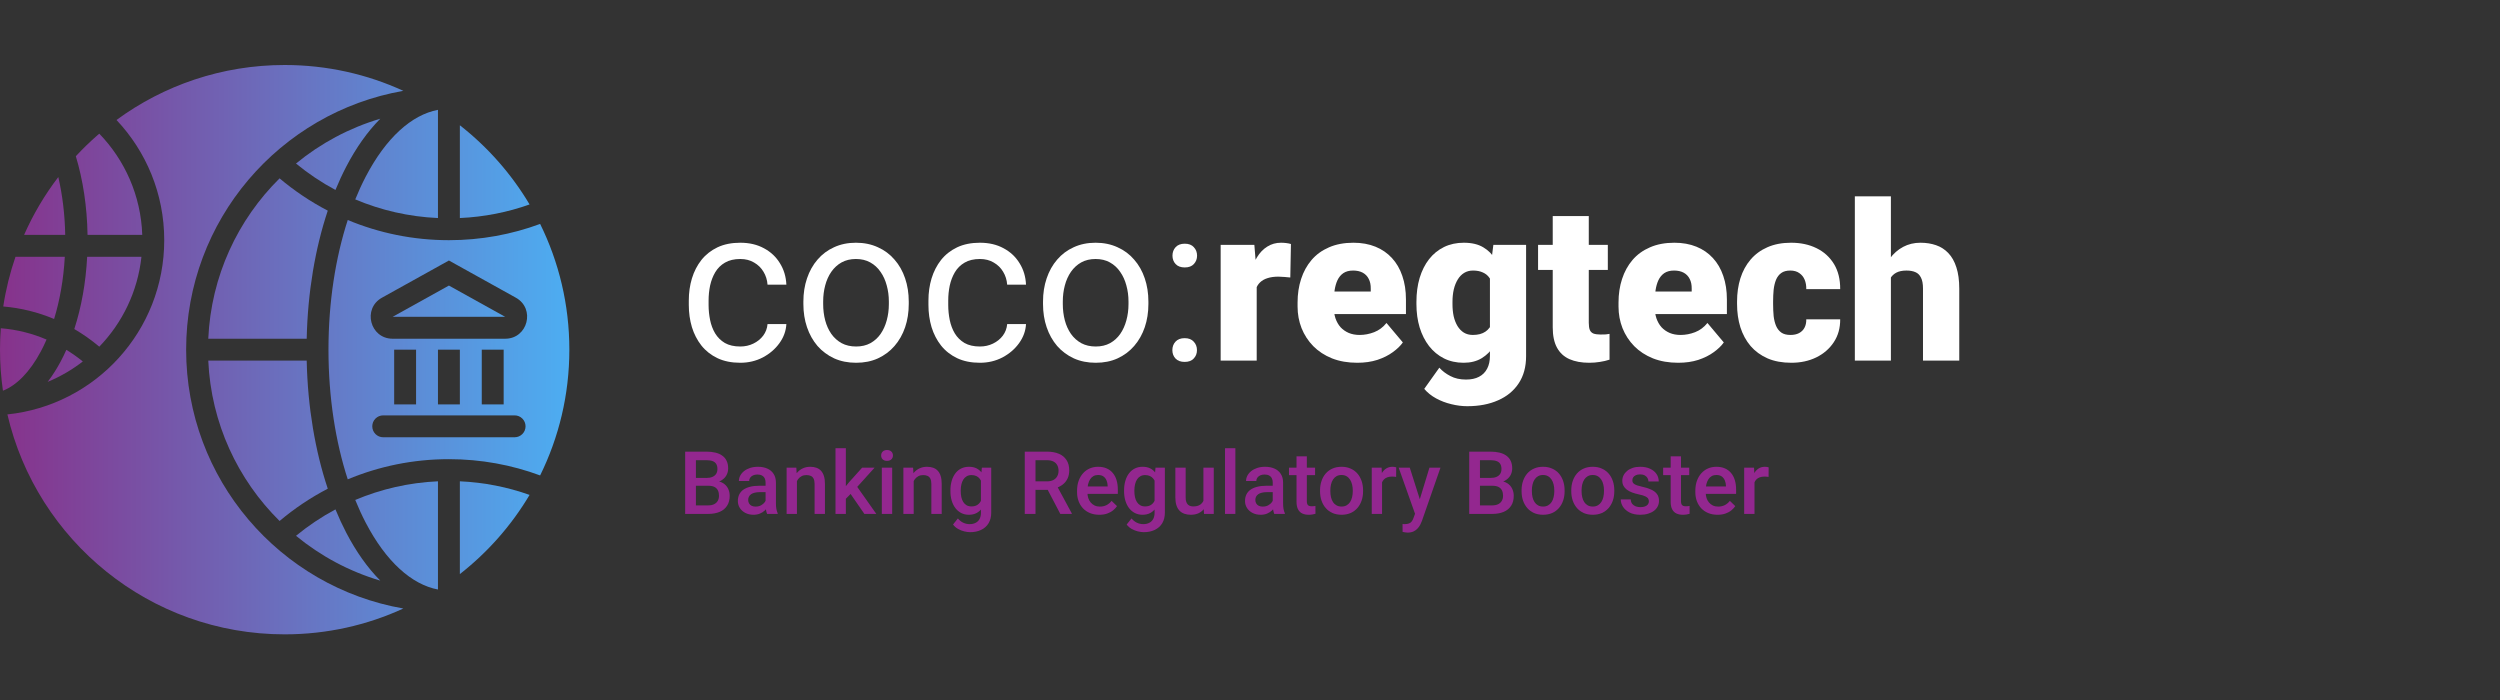
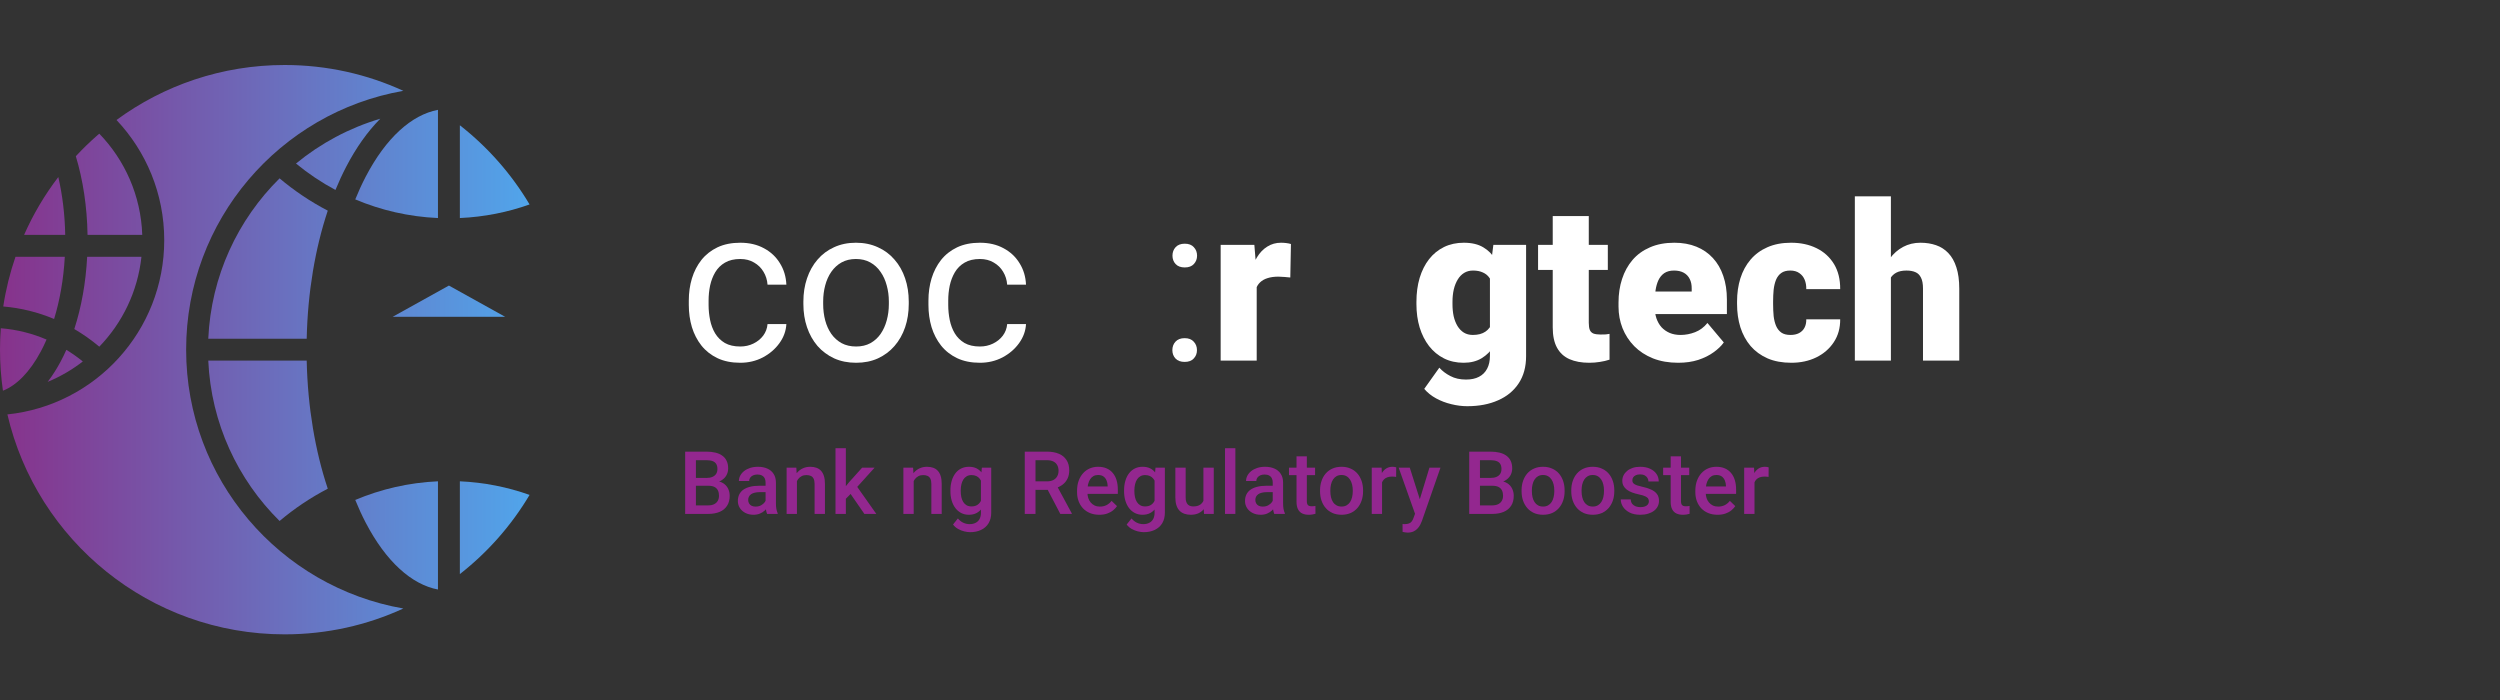
<svg xmlns="http://www.w3.org/2000/svg" width="500" height="140" viewBox="0 0 500 140" fill="none">
  <rect x="0" y="0" width="500" height="140" fill="#333333" stroke="none" />
  <path d="M141.705 97.153H138.531L138.514 95.588H141.285C141.753 95.588 142.149 95.52 142.474 95.383C142.805 95.24 143.056 95.038 143.227 94.775C143.398 94.507 143.484 94.185 143.484 93.809C143.484 93.392 143.404 93.053 143.244 92.791C143.085 92.529 142.839 92.338 142.509 92.218C142.184 92.098 141.767 92.038 141.26 92.038H139.181V102.782H137.034V90.327H141.26C141.944 90.327 142.554 90.393 143.09 90.524C143.632 90.655 144.091 90.861 144.467 91.14C144.85 91.414 145.137 91.762 145.331 92.184C145.531 92.606 145.631 93.107 145.631 93.689C145.631 94.202 145.508 94.673 145.263 95.1C145.018 95.522 144.656 95.868 144.177 96.135C143.698 96.403 143.102 96.563 142.389 96.615L141.705 97.153ZM141.61 102.782H137.855L138.822 101.08H141.61C142.095 101.08 142.5 101 142.825 100.84C143.15 100.675 143.392 100.45 143.552 100.164C143.718 99.874 143.8 99.534 143.8 99.147C143.8 98.742 143.729 98.391 143.586 98.094C143.444 97.792 143.219 97.561 142.911 97.401C142.603 97.236 142.201 97.153 141.705 97.153H139.292L139.309 95.588H142.449L142.936 96.178C143.621 96.201 144.182 96.352 144.621 96.632C145.066 96.911 145.397 97.273 145.614 97.718C145.83 98.163 145.939 98.642 145.939 99.155C145.939 99.948 145.765 100.612 145.417 101.148C145.075 101.684 144.581 102.092 143.937 102.371C143.293 102.645 142.517 102.782 141.61 102.782Z" fill="#93278F" />
  <path d="M153.115 100.926V96.512C153.115 96.181 153.056 95.896 152.936 95.656C152.816 95.417 152.634 95.232 152.388 95.1C152.149 94.969 151.847 94.904 151.482 94.904C151.145 94.904 150.854 94.961 150.609 95.075C150.364 95.189 150.173 95.343 150.036 95.537C149.899 95.731 149.831 95.95 149.831 96.195H147.778C147.778 95.83 147.866 95.477 148.043 95.135C148.22 94.793 148.476 94.487 148.813 94.219C149.149 93.951 149.551 93.74 150.019 93.586C150.487 93.433 151.011 93.356 151.593 93.356C152.289 93.356 152.904 93.472 153.441 93.706C153.982 93.94 154.407 94.294 154.715 94.767C155.029 95.234 155.186 95.822 155.186 96.529V100.643C155.186 101.065 155.214 101.445 155.271 101.781C155.334 102.112 155.422 102.4 155.536 102.645V102.782H153.423C153.326 102.56 153.249 102.277 153.192 101.935C153.141 101.587 153.115 101.251 153.115 100.926ZM153.415 97.153L153.432 98.428H151.952C151.57 98.428 151.234 98.465 150.943 98.539C150.652 98.608 150.41 98.71 150.216 98.847C150.022 98.984 149.876 99.149 149.779 99.343C149.682 99.537 149.634 99.757 149.634 100.002C149.634 100.247 149.691 100.472 149.805 100.678C149.919 100.877 150.085 101.034 150.301 101.148C150.524 101.262 150.792 101.319 151.105 101.319C151.527 101.319 151.895 101.234 152.209 101.063C152.528 100.886 152.779 100.672 152.961 100.421C153.144 100.164 153.241 99.922 153.252 99.694L153.92 100.609C153.851 100.843 153.734 101.094 153.569 101.362C153.403 101.63 153.187 101.887 152.919 102.132C152.656 102.371 152.34 102.568 151.969 102.722C151.604 102.876 151.182 102.953 150.703 102.953C150.099 102.953 149.56 102.833 149.087 102.594C148.613 102.349 148.243 102.021 147.975 101.61C147.707 101.194 147.573 100.723 147.573 100.199C147.573 99.708 147.664 99.275 147.846 98.898C148.034 98.516 148.308 98.197 148.667 97.94C149.032 97.684 149.477 97.49 150.002 97.359C150.526 97.222 151.125 97.153 151.798 97.153H153.415Z" fill="#93278F" />
  <path d="M159.385 95.502V102.782H157.324V93.527H159.266L159.385 95.502ZM159.018 97.812L158.35 97.803C158.356 97.148 158.447 96.546 158.624 95.999C158.807 95.451 159.058 94.981 159.377 94.587C159.702 94.194 160.09 93.891 160.54 93.68C160.991 93.464 161.493 93.356 162.046 93.356C162.491 93.356 162.893 93.418 163.252 93.544C163.617 93.663 163.928 93.86 164.184 94.134C164.447 94.408 164.646 94.764 164.783 95.203C164.92 95.636 164.988 96.17 164.988 96.803V102.782H162.918V96.794C162.918 96.349 162.853 95.999 162.722 95.742C162.596 95.48 162.411 95.294 162.166 95.186C161.926 95.072 161.627 95.015 161.267 95.015C160.914 95.015 160.597 95.089 160.318 95.237C160.038 95.386 159.802 95.588 159.608 95.845C159.42 96.101 159.274 96.398 159.172 96.734C159.069 97.071 159.018 97.43 159.018 97.812Z" fill="#93278F" />
  <path d="M169.171 89.643V102.782H167.101V89.643H169.171ZM174.919 93.527L170.891 97.992L168.684 100.25L168.145 98.505L169.813 96.443L172.43 93.527H174.919ZM172.875 102.782L169.873 98.436L171.173 96.991L175.262 102.782H172.875Z" fill="#93278F" />
-   <path d="M178.435 93.527V102.782H176.365V93.527H178.435ZM176.228 91.097C176.228 90.784 176.331 90.524 176.536 90.319C176.747 90.108 177.038 90.002 177.409 90.002C177.774 90.002 178.062 90.108 178.273 90.319C178.484 90.524 178.589 90.784 178.589 91.097C178.589 91.405 178.484 91.662 178.273 91.867C178.062 92.072 177.774 92.175 177.409 92.175C177.038 92.175 176.747 92.072 176.536 91.867C176.331 91.662 176.228 91.405 176.228 91.097Z" fill="#93278F" />
  <path d="M182.738 95.502V102.782H180.676V93.527H182.618L182.738 95.502ZM182.37 97.812L181.703 97.803C181.708 97.148 181.8 96.546 181.976 95.999C182.159 95.451 182.41 94.981 182.729 94.587C183.054 94.194 183.442 93.891 183.893 93.68C184.343 93.464 184.845 93.356 185.398 93.356C185.843 93.356 186.245 93.418 186.604 93.544C186.969 93.663 187.28 93.86 187.536 94.134C187.799 94.408 187.998 94.764 188.135 95.203C188.272 95.636 188.341 96.17 188.341 96.803V102.782H186.271V96.794C186.271 96.349 186.205 95.999 186.074 95.742C185.948 95.48 185.763 95.294 185.518 95.186C185.278 95.072 184.979 95.015 184.62 95.015C184.266 95.015 183.95 95.089 183.67 95.237C183.391 95.386 183.154 95.588 182.96 95.845C182.772 96.101 182.627 96.398 182.524 96.734C182.421 97.071 182.37 97.43 182.37 97.812Z" fill="#93278F" />
  <path d="M196.373 93.527H198.246V102.525C198.246 103.358 198.069 104.065 197.716 104.647C197.362 105.228 196.869 105.67 196.236 105.973C195.603 106.28 194.87 106.434 194.037 106.434C193.684 106.434 193.29 106.383 192.857 106.28C192.429 106.178 192.013 106.012 191.608 105.784C191.209 105.562 190.875 105.268 190.607 104.903L191.574 103.689C191.905 104.082 192.27 104.37 192.669 104.553C193.068 104.735 193.487 104.826 193.926 104.826C194.4 104.826 194.802 104.738 195.132 104.561C195.469 104.39 195.728 104.136 195.911 103.8C196.093 103.463 196.185 103.053 196.185 102.568V95.622L196.373 93.527ZM190.086 98.257V98.077C190.086 97.376 190.171 96.737 190.342 96.161C190.513 95.579 190.758 95.081 191.078 94.664C191.397 94.242 191.785 93.92 192.241 93.698C192.697 93.469 193.213 93.356 193.789 93.356C194.388 93.356 194.899 93.464 195.321 93.68C195.748 93.897 196.105 94.208 196.39 94.613C196.675 95.012 196.897 95.491 197.057 96.05C197.222 96.603 197.345 97.219 197.425 97.898V98.471C197.351 99.132 197.225 99.737 197.048 100.284C196.872 100.832 196.638 101.305 196.347 101.704C196.056 102.103 195.697 102.411 195.269 102.628C194.847 102.845 194.348 102.953 193.772 102.953C193.208 102.953 192.697 102.836 192.241 102.602C191.791 102.368 191.403 102.041 191.078 101.619C190.758 101.197 190.513 100.7 190.342 100.13C190.171 99.554 190.086 98.93 190.086 98.257ZM192.147 98.077V98.257C192.147 98.679 192.187 99.072 192.267 99.437C192.352 99.802 192.481 100.124 192.652 100.404C192.829 100.678 193.051 100.894 193.319 101.054C193.593 101.208 193.915 101.285 194.286 101.285C194.77 101.285 195.167 101.182 195.475 100.977C195.788 100.772 196.028 100.495 196.193 100.147C196.364 99.794 196.484 99.4 196.552 98.967V97.419C196.518 97.082 196.447 96.769 196.338 96.478C196.236 96.187 196.096 95.933 195.919 95.716C195.743 95.494 195.52 95.323 195.252 95.203C194.984 95.078 194.668 95.015 194.303 95.015C193.932 95.015 193.61 95.095 193.336 95.254C193.062 95.414 192.837 95.634 192.66 95.913C192.489 96.192 192.361 96.518 192.275 96.888C192.19 97.259 192.147 97.655 192.147 98.077Z" fill="#93278F" />
  <path d="M204.952 90.327H209.358C210.304 90.327 211.111 90.47 211.778 90.755C212.446 91.04 212.956 91.462 213.31 92.021C213.669 92.574 213.848 93.258 213.848 94.074C213.848 94.696 213.734 95.243 213.506 95.716C213.278 96.19 212.956 96.589 212.54 96.914C212.123 97.233 211.627 97.481 211.051 97.658L210.401 97.975H206.441L206.424 96.272H209.392C209.905 96.272 210.333 96.181 210.675 95.999C211.017 95.816 211.274 95.568 211.445 95.254C211.622 94.935 211.71 94.576 211.71 94.177C211.71 93.743 211.624 93.367 211.453 93.047C211.288 92.722 211.031 92.474 210.683 92.303C210.336 92.127 209.894 92.038 209.358 92.038H207.099V102.782H204.952V90.327ZM212.061 102.782L209.135 97.188L211.385 97.179L214.353 102.671V102.782H212.061Z" fill="#93278F" />
  <path d="M219.862 102.953C219.178 102.953 218.559 102.842 218.006 102.619C217.458 102.391 216.991 102.075 216.603 101.67C216.221 101.265 215.927 100.789 215.722 100.241C215.516 99.694 215.414 99.104 215.414 98.471V98.129C215.414 97.404 215.519 96.749 215.73 96.161C215.941 95.574 216.235 95.072 216.611 94.656C216.988 94.234 217.433 93.912 217.946 93.689C218.459 93.467 219.015 93.356 219.614 93.356C220.275 93.356 220.854 93.467 221.35 93.689C221.846 93.912 222.257 94.225 222.582 94.63C222.913 95.029 223.158 95.505 223.318 96.058C223.483 96.612 223.566 97.222 223.566 97.889V98.77H216.415V97.29H221.53V97.128C221.518 96.757 221.444 96.409 221.307 96.084C221.176 95.759 220.974 95.497 220.7 95.297C220.426 95.098 220.061 94.998 219.605 94.998C219.263 94.998 218.958 95.072 218.69 95.22C218.428 95.363 218.208 95.571 218.031 95.845C217.854 96.118 217.718 96.449 217.621 96.837C217.529 97.219 217.484 97.65 217.484 98.129V98.471C217.484 98.876 217.538 99.252 217.646 99.6C217.76 99.942 217.926 100.241 218.142 100.498C218.359 100.755 218.622 100.957 218.929 101.105C219.237 101.248 219.588 101.319 219.982 101.319C220.478 101.319 220.92 101.219 221.307 101.02C221.695 100.82 222.032 100.538 222.317 100.173L223.403 101.225C223.204 101.516 222.944 101.795 222.625 102.063C222.305 102.326 221.915 102.54 221.453 102.705C220.997 102.87 220.466 102.953 219.862 102.953Z" fill="#93278F" />
  <path d="M231.102 93.527H232.975V102.525C232.975 103.358 232.798 104.065 232.445 104.647C232.091 105.228 231.598 105.67 230.965 105.973C230.332 106.28 229.599 106.434 228.766 106.434C228.413 106.434 228.019 106.383 227.586 106.28C227.158 106.178 226.742 106.012 226.337 105.784C225.938 105.562 225.604 105.268 225.336 104.903L226.303 103.689C226.634 104.082 226.999 104.37 227.398 104.553C227.797 104.735 228.216 104.826 228.655 104.826C229.129 104.826 229.531 104.738 229.861 104.561C230.198 104.39 230.457 104.136 230.64 103.8C230.822 103.463 230.914 103.053 230.914 102.568V95.622L231.102 93.527ZM224.815 98.257V98.077C224.815 97.376 224.9 96.737 225.071 96.161C225.242 95.579 225.487 95.081 225.807 94.664C226.126 94.242 226.514 93.92 226.97 93.698C227.426 93.469 227.942 93.356 228.518 93.356C229.117 93.356 229.628 93.464 230.05 93.68C230.477 93.897 230.834 94.208 231.119 94.613C231.404 95.012 231.626 95.491 231.786 96.05C231.951 96.603 232.074 97.219 232.154 97.898V98.471C232.08 99.132 231.954 99.737 231.777 100.284C231.601 100.832 231.367 101.305 231.076 101.704C230.785 102.103 230.426 102.411 229.998 102.628C229.576 102.845 229.077 102.953 228.501 102.953C227.937 102.953 227.426 102.836 226.97 102.602C226.52 102.368 226.132 102.041 225.807 101.619C225.487 101.197 225.242 100.7 225.071 100.13C224.9 99.554 224.815 98.93 224.815 98.257ZM226.876 98.077V98.257C226.876 98.679 226.916 99.072 226.996 99.437C227.081 99.802 227.21 100.124 227.381 100.404C227.558 100.678 227.78 100.894 228.048 101.054C228.322 101.208 228.644 101.285 229.015 101.285C229.499 101.285 229.896 101.182 230.204 100.977C230.517 100.772 230.757 100.495 230.922 100.147C231.093 99.794 231.213 99.4 231.281 98.967V97.419C231.247 97.082 231.176 96.769 231.067 96.478C230.965 96.187 230.825 95.933 230.648 95.716C230.472 95.494 230.249 95.323 229.981 95.203C229.713 95.078 229.397 95.015 229.032 95.015C228.661 95.015 228.339 95.095 228.065 95.254C227.791 95.414 227.566 95.634 227.389 95.913C227.218 96.192 227.09 96.518 227.004 96.888C226.919 97.259 226.876 97.655 226.876 98.077Z" fill="#93278F" />
  <path d="M240.682 100.601V93.527H242.752V102.782H240.802L240.682 100.601ZM240.973 98.676L241.666 98.659C241.666 99.281 241.597 99.854 241.461 100.378C241.324 100.897 241.113 101.351 240.828 101.738C240.542 102.12 240.177 102.42 239.733 102.636C239.288 102.847 238.755 102.953 238.133 102.953C237.683 102.953 237.269 102.887 236.893 102.756C236.516 102.625 236.191 102.423 235.918 102.149C235.65 101.875 235.441 101.519 235.293 101.08C235.145 100.641 235.071 100.116 235.071 99.506V93.527H237.132V99.523C237.132 99.859 237.172 100.142 237.252 100.37C237.332 100.592 237.44 100.772 237.577 100.909C237.714 101.045 237.874 101.142 238.056 101.199C238.239 101.256 238.432 101.285 238.638 101.285C239.225 101.285 239.687 101.171 240.023 100.943C240.366 100.709 240.608 100.395 240.751 100.002C240.899 99.608 240.973 99.166 240.973 98.676Z" fill="#93278F" />
  <path d="M247.072 89.643V102.782H245.002V89.643H247.072Z" fill="#93278F" />
  <path d="M254.548 100.926V96.512C254.548 96.181 254.488 95.896 254.368 95.656C254.249 95.417 254.066 95.232 253.821 95.1C253.581 94.969 253.279 94.904 252.914 94.904C252.578 94.904 252.287 94.961 252.042 95.075C251.797 95.189 251.605 95.343 251.469 95.537C251.332 95.731 251.263 95.95 251.263 96.195H249.21C249.21 95.83 249.299 95.477 249.476 95.135C249.652 94.793 249.909 94.487 250.245 94.219C250.582 93.951 250.984 93.74 251.452 93.586C251.919 93.433 252.444 93.356 253.025 93.356C253.721 93.356 254.337 93.472 254.873 93.706C255.415 93.94 255.84 94.294 256.148 94.767C256.461 95.234 256.618 95.822 256.618 96.529V100.643C256.618 101.065 256.647 101.445 256.704 101.781C256.766 102.112 256.855 102.4 256.969 102.645V102.782H254.856C254.759 102.56 254.682 102.277 254.625 101.935C254.574 101.587 254.548 101.251 254.548 100.926ZM254.847 97.153L254.865 98.428H253.385C253.003 98.428 252.666 98.465 252.375 98.539C252.084 98.608 251.842 98.71 251.648 98.847C251.454 98.984 251.309 99.149 251.212 99.343C251.115 99.537 251.067 99.757 251.067 100.002C251.067 100.247 251.124 100.472 251.238 100.678C251.352 100.877 251.517 101.034 251.734 101.148C251.956 101.262 252.224 101.319 252.538 101.319C252.96 101.319 253.328 101.234 253.641 101.063C253.961 100.886 254.212 100.672 254.394 100.421C254.577 100.164 254.673 99.922 254.685 99.694L255.352 100.609C255.284 100.843 255.167 101.094 255.001 101.362C254.836 101.63 254.619 101.887 254.351 102.132C254.089 102.371 253.772 102.568 253.402 102.722C253.037 102.876 252.615 102.953 252.136 102.953C251.531 102.953 250.992 102.833 250.519 102.594C250.046 102.349 249.675 102.021 249.407 101.61C249.139 101.194 249.005 100.723 249.005 100.199C249.005 99.708 249.096 99.275 249.279 98.898C249.467 98.516 249.741 98.197 250.1 97.94C250.465 97.684 250.91 97.49 251.434 97.359C251.959 97.222 252.558 97.153 253.231 97.153H254.847Z" fill="#93278F" />
  <path d="M263.016 93.527V95.032H257.799V93.527H263.016ZM259.304 91.26H261.366V100.224C261.366 100.509 261.405 100.729 261.485 100.883C261.571 101.031 261.688 101.131 261.836 101.182C261.984 101.234 262.158 101.259 262.358 101.259C262.5 101.259 262.637 101.251 262.768 101.234C262.9 101.217 263.005 101.199 263.085 101.182L263.093 102.756C262.922 102.808 262.723 102.853 262.495 102.893C262.272 102.933 262.016 102.953 261.725 102.953C261.251 102.953 260.832 102.87 260.467 102.705C260.102 102.534 259.817 102.257 259.612 101.875C259.407 101.493 259.304 100.986 259.304 100.353V91.26Z" fill="#93278F" />
  <path d="M264.009 98.257V98.06C264.009 97.393 264.106 96.774 264.3 96.204C264.493 95.628 264.773 95.129 265.138 94.707C265.508 94.279 265.959 93.948 266.489 93.715C267.025 93.475 267.63 93.356 268.303 93.356C268.981 93.356 269.586 93.475 270.116 93.715C270.652 93.948 271.106 94.279 271.476 94.707C271.847 95.129 272.129 95.628 272.323 96.204C272.517 96.774 272.614 97.393 272.614 98.06V98.257C272.614 98.924 272.517 99.543 272.323 100.113C272.129 100.683 271.847 101.182 271.476 101.61C271.106 102.032 270.655 102.363 270.125 102.602C269.594 102.836 268.993 102.953 268.32 102.953C267.641 102.953 267.034 102.836 266.498 102.602C265.968 102.363 265.517 102.032 265.146 101.61C264.776 101.182 264.493 100.683 264.3 100.113C264.106 99.543 264.009 98.924 264.009 98.257ZM266.07 98.06V98.257C266.07 98.673 266.113 99.067 266.198 99.437C266.284 99.808 266.418 100.133 266.601 100.412C266.783 100.692 267.017 100.911 267.302 101.071C267.587 101.231 267.926 101.311 268.32 101.311C268.702 101.311 269.033 101.231 269.312 101.071C269.597 100.911 269.831 100.692 270.014 100.412C270.196 100.133 270.33 99.808 270.416 99.437C270.507 99.067 270.552 98.673 270.552 98.257V98.06C270.552 97.65 270.507 97.262 270.416 96.897C270.33 96.526 270.193 96.198 270.005 95.913C269.823 95.628 269.589 95.406 269.304 95.246C269.024 95.081 268.691 94.998 268.303 94.998C267.915 94.998 267.579 95.081 267.293 95.246C267.014 95.406 266.783 95.628 266.601 95.913C266.418 96.198 266.284 96.526 266.198 96.897C266.113 97.262 266.07 97.65 266.07 98.06Z" fill="#93278F" />
  <path d="M276.412 95.289V102.782H274.35V93.527H276.318L276.412 95.289ZM279.243 93.467L279.226 95.383C279.101 95.36 278.964 95.343 278.816 95.331C278.673 95.32 278.53 95.314 278.388 95.314C278.034 95.314 277.723 95.366 277.455 95.468C277.187 95.565 276.962 95.708 276.78 95.896C276.603 96.079 276.466 96.301 276.369 96.563C276.272 96.826 276.215 97.119 276.198 97.444L275.728 97.478C275.728 96.897 275.785 96.358 275.899 95.862C276.013 95.366 276.184 94.929 276.412 94.553C276.646 94.177 276.937 93.883 277.284 93.672C277.638 93.461 278.046 93.356 278.508 93.356C278.633 93.356 278.767 93.367 278.91 93.39C279.058 93.412 279.169 93.438 279.243 93.467Z" fill="#93278F" />
  <path d="M283.375 101.773L285.89 93.527H288.097L284.384 104.193C284.299 104.421 284.187 104.669 284.051 104.938C283.914 105.206 283.734 105.459 283.512 105.699C283.295 105.944 283.024 106.141 282.699 106.289C282.374 106.443 281.981 106.52 281.519 106.52C281.336 106.52 281.159 106.503 280.988 106.469C280.823 106.44 280.666 106.409 280.518 106.375L280.509 104.801C280.566 104.806 280.635 104.812 280.715 104.818C280.8 104.823 280.868 104.826 280.92 104.826C281.262 104.826 281.547 104.784 281.775 104.698C282.003 104.618 282.189 104.487 282.331 104.305C282.479 104.122 282.605 103.877 282.708 103.569L283.375 101.773ZM281.955 93.527L284.153 100.455L284.521 102.628L283.093 102.996L279.731 93.527H281.955Z" fill="#93278F" />
  <path d="M298.515 97.153H295.342L295.325 95.588H298.096C298.564 95.588 298.96 95.52 299.285 95.383C299.616 95.24 299.867 95.038 300.038 94.775C300.209 94.507 300.294 94.185 300.294 93.809C300.294 93.392 300.215 93.053 300.055 92.791C299.895 92.529 299.65 92.338 299.319 92.218C298.994 92.098 298.578 92.038 298.07 92.038H295.992V102.782H293.845V90.327H298.07C298.755 90.327 299.365 90.393 299.901 90.524C300.443 90.655 300.902 90.861 301.278 91.14C301.66 91.414 301.948 91.762 302.142 92.184C302.342 92.606 302.442 93.107 302.442 93.689C302.442 94.202 302.319 94.673 302.074 95.1C301.828 95.522 301.466 95.868 300.987 96.135C300.508 96.403 299.912 96.563 299.2 96.615L298.515 97.153ZM298.421 102.782H294.666L295.633 101.08H298.421C298.906 101.08 299.311 101 299.636 100.84C299.961 100.675 300.203 100.45 300.363 100.164C300.528 99.874 300.611 99.534 300.611 99.147C300.611 98.742 300.54 98.391 300.397 98.094C300.255 97.792 300.029 97.561 299.721 97.401C299.413 97.236 299.011 97.153 298.515 97.153H296.103L296.12 95.588H299.259L299.747 96.178C300.431 96.201 300.993 96.352 301.432 96.632C301.877 96.911 302.208 97.273 302.424 97.718C302.641 98.163 302.749 98.642 302.749 99.155C302.749 99.948 302.576 100.612 302.228 101.148C301.886 101.684 301.392 102.092 300.748 102.371C300.103 102.645 299.328 102.782 298.421 102.782Z" fill="#93278F" />
  <path d="M304.315 98.257V98.06C304.315 97.393 304.412 96.774 304.606 96.204C304.8 95.628 305.079 95.129 305.444 94.707C305.815 94.279 306.265 93.948 306.795 93.715C307.332 93.475 307.936 93.356 308.609 93.356C309.288 93.356 309.892 93.475 310.422 93.715C310.958 93.948 311.412 94.279 311.782 94.707C312.153 95.129 312.435 95.628 312.629 96.204C312.823 96.774 312.92 97.393 312.92 98.06V98.257C312.92 98.924 312.823 99.543 312.629 100.113C312.435 100.683 312.153 101.182 311.782 101.61C311.412 102.032 310.961 102.363 310.431 102.602C309.901 102.836 309.299 102.953 308.626 102.953C307.947 102.953 307.34 102.836 306.804 102.602C306.274 102.363 305.823 102.032 305.453 101.61C305.082 101.182 304.8 100.683 304.606 100.113C304.412 99.543 304.315 98.924 304.315 98.257ZM306.376 98.06V98.257C306.376 98.673 306.419 99.067 306.505 99.437C306.59 99.808 306.724 100.133 306.907 100.412C307.089 100.692 307.323 100.911 307.608 101.071C307.893 101.231 308.233 101.311 308.626 101.311C309.008 101.311 309.339 101.231 309.618 101.071C309.903 100.911 310.137 100.692 310.32 100.412C310.502 100.133 310.636 99.808 310.722 99.437C310.813 99.067 310.859 98.673 310.859 98.257V98.06C310.859 97.65 310.813 97.262 310.722 96.897C310.636 96.526 310.499 96.198 310.311 95.913C310.129 95.628 309.895 95.406 309.61 95.246C309.33 95.081 308.997 94.998 308.609 94.998C308.221 94.998 307.885 95.081 307.6 95.246C307.32 95.406 307.089 95.628 306.907 95.913C306.724 96.198 306.59 96.526 306.505 96.897C306.419 97.262 306.376 97.65 306.376 98.06Z" fill="#93278F" />
  <path d="M314.255 98.257V98.06C314.255 97.393 314.351 96.774 314.545 96.204C314.739 95.628 315.019 95.129 315.384 94.707C315.754 94.279 316.205 93.948 316.735 93.715C317.271 93.475 317.876 93.356 318.549 93.356C319.227 93.356 319.832 93.475 320.362 93.715C320.898 93.948 321.351 94.279 321.722 94.707C322.093 95.129 322.375 95.628 322.569 96.204C322.763 96.774 322.86 97.393 322.86 98.06V98.257C322.86 98.924 322.763 99.543 322.569 100.113C322.375 100.683 322.093 101.182 321.722 101.61C321.351 102.032 320.901 102.363 320.371 102.602C319.84 102.836 319.239 102.953 318.566 102.953C317.887 102.953 317.28 102.836 316.744 102.602C316.213 102.363 315.763 102.032 315.392 101.61C315.022 101.182 314.739 100.683 314.545 100.113C314.351 99.543 314.255 98.924 314.255 98.257ZM316.316 98.06V98.257C316.316 98.673 316.359 99.067 316.444 99.437C316.53 99.808 316.664 100.133 316.846 100.412C317.029 100.692 317.263 100.911 317.548 101.071C317.833 101.231 318.172 101.311 318.566 101.311C318.948 101.311 319.279 101.231 319.558 101.071C319.843 100.911 320.077 100.692 320.259 100.412C320.442 100.133 320.576 99.808 320.661 99.437C320.753 99.067 320.798 98.673 320.798 98.257V98.06C320.798 97.65 320.753 97.262 320.661 96.897C320.576 96.526 320.439 96.198 320.251 95.913C320.068 95.628 319.835 95.406 319.549 95.246C319.27 95.081 318.936 94.998 318.549 94.998C318.161 94.998 317.824 95.081 317.539 95.246C317.26 95.406 317.029 95.628 316.846 95.913C316.664 96.198 316.53 96.526 316.444 96.897C316.359 97.262 316.316 97.65 316.316 98.06Z" fill="#93278F" />
  <path d="M329.78 100.276C329.78 100.07 329.729 99.885 329.626 99.72C329.523 99.549 329.327 99.395 329.036 99.258C328.751 99.121 328.329 98.995 327.77 98.881C327.279 98.773 326.829 98.645 326.418 98.496C326.013 98.342 325.665 98.157 325.375 97.94C325.084 97.724 324.859 97.467 324.699 97.171C324.539 96.874 324.459 96.532 324.459 96.144C324.459 95.768 324.542 95.411 324.707 95.075C324.873 94.738 325.109 94.442 325.417 94.185C325.725 93.929 326.099 93.726 326.538 93.578C326.983 93.43 327.479 93.356 328.026 93.356C328.802 93.356 329.466 93.487 330.019 93.749C330.578 94.006 331.006 94.356 331.303 94.801C331.599 95.24 331.747 95.736 331.747 96.29H329.686C329.686 96.044 329.623 95.816 329.498 95.605C329.378 95.388 329.195 95.215 328.95 95.083C328.705 94.947 328.397 94.878 328.026 94.878C327.673 94.878 327.379 94.935 327.145 95.049C326.917 95.157 326.746 95.3 326.632 95.477C326.524 95.654 326.47 95.847 326.47 96.058C326.47 96.213 326.498 96.352 326.555 96.478C326.618 96.597 326.72 96.709 326.863 96.811C327.006 96.908 327.199 96.999 327.445 97.085C327.696 97.171 328.009 97.253 328.386 97.333C329.093 97.481 329.7 97.672 330.208 97.906C330.721 98.134 331.114 98.431 331.388 98.796C331.662 99.155 331.799 99.611 331.799 100.164C331.799 100.575 331.71 100.951 331.533 101.294C331.362 101.63 331.111 101.924 330.781 102.175C330.45 102.42 330.054 102.611 329.592 102.748C329.136 102.885 328.622 102.953 328.052 102.953C327.214 102.953 326.504 102.805 325.922 102.508C325.34 102.206 324.898 101.821 324.596 101.353C324.3 100.88 324.151 100.39 324.151 99.882H326.144C326.167 100.264 326.273 100.569 326.461 100.797C326.655 101.02 326.894 101.182 327.18 101.285C327.47 101.382 327.77 101.43 328.078 101.43C328.448 101.43 328.759 101.382 329.01 101.285C329.261 101.182 329.452 101.045 329.583 100.874C329.714 100.698 329.78 100.498 329.78 100.276Z" fill="#93278F" />
  <path d="M337.846 93.527V95.032H332.628V93.527H337.846ZM334.134 91.26H336.195V100.224C336.195 100.509 336.235 100.729 336.315 100.883C336.401 101.031 336.518 101.131 336.666 101.182C336.814 101.234 336.988 101.259 337.188 101.259C337.33 101.259 337.467 101.251 337.598 101.234C337.729 101.217 337.835 101.199 337.915 101.182L337.923 102.756C337.752 102.808 337.553 102.853 337.324 102.893C337.102 102.933 336.845 102.953 336.555 102.953C336.081 102.953 335.662 102.87 335.297 102.705C334.932 102.534 334.647 102.257 334.442 101.875C334.237 101.493 334.134 100.986 334.134 100.353V91.26Z" fill="#93278F" />
  <path d="M343.518 102.953C342.833 102.953 342.214 102.842 341.661 102.619C341.114 102.391 340.646 102.075 340.258 101.67C339.876 101.265 339.583 100.789 339.377 100.241C339.172 99.694 339.069 99.104 339.069 98.471V98.129C339.069 97.404 339.175 96.749 339.386 96.161C339.597 95.574 339.891 95.072 340.267 94.656C340.643 94.234 341.088 93.912 341.601 93.689C342.115 93.467 342.671 93.356 343.269 93.356C343.931 93.356 344.51 93.467 345.006 93.689C345.502 93.912 345.913 94.225 346.238 94.63C346.568 95.029 346.814 95.505 346.973 96.058C347.139 96.612 347.221 97.222 347.221 97.889V98.77H340.07V97.29H345.186V97.128C345.174 96.757 345.1 96.409 344.963 96.084C344.832 95.759 344.63 95.497 344.356 95.297C344.082 95.098 343.717 94.998 343.261 94.998C342.919 94.998 342.614 95.072 342.346 95.22C342.083 95.363 341.864 95.571 341.687 95.845C341.51 96.118 341.373 96.449 341.276 96.837C341.185 97.219 341.14 97.65 341.14 98.129V98.471C341.14 98.876 341.194 99.252 341.302 99.6C341.416 99.942 341.581 100.241 341.798 100.498C342.015 100.755 342.277 100.957 342.585 101.105C342.893 101.248 343.244 101.319 343.637 101.319C344.133 101.319 344.575 101.219 344.963 101.02C345.351 100.82 345.687 100.538 345.973 100.173L347.059 101.225C346.859 101.516 346.6 101.795 346.28 102.063C345.961 102.326 345.57 102.54 345.109 102.705C344.652 102.87 344.122 102.953 343.518 102.953Z" fill="#93278F" />
  <path d="M350.9 95.289V102.782H348.838V93.527H350.805L350.9 95.289ZM353.731 93.467L353.714 95.383C353.588 95.36 353.451 95.343 353.303 95.331C353.161 95.32 353.018 95.314 352.876 95.314C352.522 95.314 352.211 95.366 351.943 95.468C351.675 95.565 351.45 95.708 351.267 95.896C351.091 96.079 350.954 96.301 350.857 96.563C350.76 96.826 350.703 97.119 350.686 97.444L350.215 97.478C350.215 96.897 350.272 96.358 350.386 95.862C350.5 95.366 350.671 94.929 350.9 94.553C351.133 94.177 351.424 93.883 351.772 93.672C352.126 93.461 352.533 93.356 352.995 93.356C353.121 93.356 353.255 93.367 353.397 93.39C353.546 93.412 353.657 93.438 353.731 93.467Z" fill="#93278F" />
  <path d="M15.166 31.244C16.536 29.766 17.983 28.36 19.502 27.034C19.622 26.936 19.741 26.837 19.86 26.737C24.961 32.016 28.183 39.122 28.45 46.977H17.51C17.417 41.311 16.586 35.955 15.166 31.244Z" fill="url(#paint0_linear_308_530)" />
  <path d="M4.818 46.977C6.644 42.839 8.948 38.959 11.66 35.408C12.48 38.947 12.971 42.85 13.043 46.977H4.818Z" fill="url(#paint1_linear_308_530)" />
  <path d="M0.651 61.295C1.172 57.873 1.998 54.55 3.1 51.357H12.961C12.711 55.883 11.955 60.095 10.82 63.795C7.631 62.458 4.216 61.596 0.651 61.295Z" fill="url(#paint2_linear_308_530)" />
  <path d="M0 69.913C0.001 68.479 0.054 67.057 0.159 65.649C3.365 65.906 6.44 66.685 9.311 67.912C8.956 68.729 8.581 69.51 8.187 70.25C5.942 74.471 3.276 77.082 0.588 78.145C0.201 75.471 0.001 72.737 0 69.957V69.913Z" fill="url(#paint3_linear_308_530)" />
  <path d="M1.479 82.884C19.105 81.05 32.847 66.148 32.847 48.037C32.847 38.729 29.218 30.269 23.297 23.995C32.721 17.082 44.351 13 56.935 13C65.405 13 73.444 14.85 80.668 18.167C55.987 22.483 37.227 44.018 37.227 69.935C37.227 95.852 55.987 117.387 80.668 121.703C73.444 125.02 65.405 126.87 56.935 126.87C29.945 126.87 7.341 108.09 1.479 82.884Z" fill="url(#paint4_linear_308_530)" />
  <path d="M16.561 72.293C14.424 73.947 12.063 75.326 9.53 76.374C10.49 75.126 11.365 73.746 12.147 72.276C12.541 71.536 12.916 70.764 13.272 69.964C14.415 70.666 15.513 71.445 16.561 72.293Z" fill="url(#paint5_linear_308_530)" />
  <path d="M19.86 69.337C18.294 68.019 16.622 66.837 14.859 65.81C16.265 61.487 17.164 56.577 17.433 51.357H28.29C27.541 58.311 24.466 64.569 19.86 69.337Z" fill="url(#paint6_linear_308_530)" />
  <path d="M91.972 43.608V25.054C97.544 29.41 102.285 34.782 105.915 40.89C101.526 42.45 96.843 43.391 91.972 43.608Z" fill="url(#paint7_linear_308_530)" />
  <path d="M89.782 57.111L101.04 63.366L78.525 63.366L89.782 57.111Z" fill="url(#paint8_linear_308_530)" />
-   <path fill-rule="evenodd" clip-rule="evenodd" d="M89.782 48.037C96.196 48.037 102.343 46.887 108.027 44.783C111.768 52.368 113.87 60.906 113.87 69.935C113.87 78.964 111.768 87.502 108.027 95.087C102.343 92.983 96.196 91.833 89.782 91.833C82.613 91.833 75.778 93.269 69.55 95.869C67.12 88.398 65.694 79.512 65.694 69.935C65.694 60.358 67.12 51.472 69.55 44.001C75.778 46.601 82.613 48.037 89.782 48.037ZM101.04 67.745C105.559 67.745 107.117 61.732 103.167 59.537L89.782 52.101L76.398 59.537C72.447 61.732 74.005 67.745 78.525 67.745L101.04 67.745ZM83.213 80.884V69.935H78.833V80.884H83.213ZM105.111 85.264C105.111 86.473 104.13 87.454 102.921 87.454H76.643C75.434 87.454 74.454 86.473 74.454 85.264C74.454 84.054 75.434 83.074 76.643 83.074L102.921 83.074C104.13 83.074 105.111 84.054 105.111 85.264ZM91.972 80.884V69.935H87.592V80.884H91.972ZM100.731 80.884V69.935H96.352V80.884H100.731Z" fill="url(#paint9_linear_308_530)" />
  <path d="M91.972 96.261C96.843 96.479 101.526 97.42 105.915 98.98C102.285 105.088 97.544 110.46 91.972 114.816V96.261Z" fill="url(#paint10_linear_308_530)" />
  <path d="M87.592 21.967C82.319 22.966 77.199 27.559 73.142 35.334C72.399 36.76 71.699 38.278 71.05 39.88C76.172 42.044 81.746 43.347 87.592 43.608V21.967Z" fill="url(#paint11_linear_308_530)" />
  <path d="M87.592 96.261V117.903C82.319 116.904 77.199 112.311 73.142 104.536C72.399 103.11 71.699 101.592 71.05 99.99C76.172 97.826 81.746 96.523 87.592 96.261Z" fill="url(#paint12_linear_308_530)" />
-   <path d="M69.26 106.562C71.194 110.27 73.481 113.536 76.063 116.129C69.819 114.278 64.105 111.195 59.201 107.162C61.642 105.154 64.283 103.382 67.091 101.88C67.764 103.519 68.488 105.083 69.26 106.562Z" fill="url(#paint13_linear_308_530)" />
  <path d="M61.339 72.125C61.543 81.481 63.051 90.238 65.555 97.739C62.099 99.537 58.868 101.708 55.916 104.198C47.564 95.943 42.216 84.657 41.655 72.125L61.339 72.125Z" fill="url(#paint14_linear_308_530)" />
  <path d="M61.339 67.745C61.543 58.389 63.051 49.632 65.555 42.131C62.099 40.333 58.868 38.162 55.916 35.672C47.564 43.927 42.216 55.213 41.655 67.745L61.339 67.745Z" fill="url(#paint15_linear_308_530)" />
  <path d="M69.26 33.308C68.488 34.787 67.764 36.351 67.091 37.99C64.283 36.488 61.642 34.716 59.201 32.708C64.104 28.675 69.819 25.593 76.063 23.741C73.481 26.334 71.194 29.6 69.26 33.308Z" fill="url(#paint16_linear_308_530)" />
  <path d="M148.052 69.301C148.993 69.301 149.863 69.109 150.662 68.723C151.461 68.338 152.117 67.81 152.631 67.14C153.144 66.455 153.437 65.678 153.508 64.808H157.274C157.202 66.177 156.739 67.454 155.883 68.638C155.041 69.807 153.936 70.756 152.566 71.484C151.197 72.197 149.692 72.553 148.052 72.553C146.311 72.553 144.792 72.247 143.494 71.633C142.21 71.02 141.141 70.178 140.285 69.109C139.443 68.039 138.808 66.812 138.381 65.428C137.967 64.03 137.76 62.554 137.76 60.999V60.1C137.76 58.546 137.967 57.077 138.381 55.693C138.808 54.295 139.443 53.061 140.285 51.991C141.141 50.921 142.21 50.08 143.494 49.466C144.792 48.853 146.311 48.546 148.052 48.546C149.863 48.546 151.447 48.917 152.802 49.659C154.157 50.386 155.22 51.385 155.99 52.654C156.774 53.91 157.202 55.336 157.274 56.934H153.508C153.437 55.978 153.166 55.115 152.695 54.345C152.238 53.575 151.611 52.961 150.812 52.505C150.027 52.034 149.107 51.799 148.052 51.799C146.839 51.799 145.819 52.041 144.992 52.526C144.179 52.997 143.53 53.639 143.045 54.452C142.574 55.251 142.232 56.142 142.018 57.126C141.818 58.096 141.718 59.088 141.718 60.1V60.999C141.718 62.012 141.818 63.01 142.018 63.995C142.218 64.979 142.553 65.87 143.024 66.669C143.509 67.468 144.158 68.11 144.971 68.595C145.798 69.066 146.825 69.301 148.052 69.301Z" fill="white" />
  <path d="M160.676 60.807V60.315C160.676 58.646 160.918 57.098 161.403 55.671C161.888 54.231 162.587 52.983 163.5 51.927C164.413 50.857 165.518 50.03 166.817 49.445C168.115 48.846 169.57 48.546 171.181 48.546C172.808 48.546 174.27 48.846 175.568 49.445C176.88 50.03 177.993 50.857 178.906 51.927C179.833 52.983 180.539 54.231 181.024 55.671C181.509 57.098 181.751 58.646 181.751 60.315V60.807C181.751 62.475 181.509 64.023 181.024 65.45C180.539 66.876 179.833 68.124 178.906 69.194C177.993 70.25 176.887 71.077 175.589 71.676C174.305 72.261 172.85 72.553 171.224 72.553C169.598 72.553 168.136 72.261 166.838 71.676C165.54 71.077 164.427 70.25 163.5 69.194C162.587 68.124 161.888 66.876 161.403 65.45C160.918 64.023 160.676 62.475 160.676 60.807ZM164.634 60.315V60.807C164.634 61.962 164.77 63.053 165.041 64.08C165.312 65.093 165.718 65.992 166.26 66.776C166.817 67.561 167.508 68.181 168.336 68.638C169.163 69.08 170.126 69.301 171.224 69.301C172.308 69.301 173.257 69.08 174.07 68.638C174.897 68.181 175.582 67.561 176.124 66.776C176.666 65.992 177.073 65.093 177.344 64.08C177.629 63.053 177.772 61.962 177.772 60.807V60.315C177.772 59.173 177.629 58.096 177.344 57.084C177.073 56.057 176.659 55.151 176.103 54.366C175.561 53.567 174.876 52.94 174.049 52.483C173.235 52.027 172.28 51.799 171.181 51.799C170.097 51.799 169.142 52.027 168.314 52.483C167.501 52.94 166.817 53.567 166.26 54.366C165.718 55.151 165.312 56.057 165.041 57.084C164.77 58.096 164.634 59.173 164.634 60.315Z" fill="white" />
  <path d="M195.98 69.301C196.921 69.301 197.792 69.109 198.59 68.723C199.389 68.338 200.045 67.81 200.559 67.14C201.072 66.455 201.365 65.678 201.436 64.808H205.202C205.131 66.177 204.667 67.454 203.811 68.638C202.97 69.807 201.864 70.756 200.495 71.484C199.125 72.197 197.62 72.553 195.98 72.553C194.24 72.553 192.721 72.247 191.423 71.633C190.139 71.02 189.069 70.178 188.213 69.109C187.371 68.039 186.737 66.812 186.309 65.428C185.895 64.03 185.688 62.554 185.688 60.999V60.1C185.688 58.546 185.895 57.077 186.309 55.693C186.737 54.295 187.371 53.061 188.213 51.991C189.069 50.921 190.139 50.08 191.423 49.466C192.721 48.853 194.24 48.546 195.98 48.546C197.792 48.546 199.375 48.917 200.73 49.659C202.085 50.386 203.148 51.385 203.918 52.654C204.703 53.91 205.131 55.336 205.202 56.934H201.436C201.365 55.978 201.094 55.115 200.623 54.345C200.167 53.575 199.539 52.961 198.74 52.505C197.956 52.034 197.036 51.799 195.98 51.799C194.768 51.799 193.748 52.041 192.92 52.526C192.107 52.997 191.458 53.639 190.973 54.452C190.502 55.251 190.16 56.142 189.946 57.126C189.746 58.096 189.647 59.088 189.647 60.1V60.999C189.647 62.012 189.746 63.01 189.946 63.995C190.146 64.979 190.481 65.87 190.952 66.669C191.437 67.468 192.086 68.11 192.899 68.595C193.726 69.066 194.753 69.301 195.98 69.301Z" fill="white" />
-   <path d="M208.604 60.807V60.315C208.604 58.646 208.846 57.098 209.331 55.671C209.816 54.231 210.515 52.983 211.428 51.927C212.341 50.857 213.447 50.03 214.745 49.445C216.043 48.846 217.498 48.546 219.11 48.546C220.736 48.546 222.198 48.846 223.496 49.445C224.808 50.03 225.921 50.857 226.834 51.927C227.761 52.983 228.467 54.231 228.952 55.671C229.437 57.098 229.68 58.646 229.68 60.315V60.807C229.68 62.475 229.437 64.023 228.952 65.45C228.467 66.876 227.761 68.124 226.834 69.194C225.921 70.25 224.815 71.077 223.517 71.676C222.234 72.261 220.779 72.553 219.152 72.553C217.526 72.553 216.064 72.261 214.766 71.676C213.468 71.077 212.355 70.25 211.428 69.194C210.515 68.124 209.816 66.876 209.331 65.45C208.846 64.023 208.604 62.475 208.604 60.807ZM212.562 60.315V60.807C212.562 61.962 212.698 63.053 212.969 64.08C213.24 65.093 213.646 65.992 214.188 66.776C214.745 67.561 215.437 68.181 216.264 68.638C217.091 69.08 218.054 69.301 219.152 69.301C220.237 69.301 221.185 69.08 221.998 68.638C222.825 68.181 223.51 67.561 224.052 66.776C224.594 65.992 225.001 65.093 225.272 64.08C225.557 63.053 225.7 61.962 225.7 60.807V60.315C225.7 59.173 225.557 58.096 225.272 57.084C225.001 56.057 224.587 55.151 224.031 54.366C223.489 53.567 222.804 52.94 221.977 52.483C221.164 52.027 220.208 51.799 219.11 51.799C218.026 51.799 217.07 52.027 216.242 52.483C215.429 52.94 214.745 53.567 214.188 54.366C213.646 55.151 213.24 56.057 212.969 57.084C212.698 58.096 212.562 59.173 212.562 60.315Z" fill="white" />
  <path d="M234.472 70.028C234.472 69.358 234.679 68.795 235.093 68.338C235.521 67.868 236.134 67.632 236.933 67.632C237.732 67.632 238.338 67.868 238.752 68.338C239.18 68.795 239.394 69.358 239.394 70.028C239.394 70.685 239.18 71.241 238.752 71.697C238.338 72.154 237.732 72.382 236.933 72.382C236.134 72.382 235.521 72.154 235.093 71.697C234.679 71.241 234.472 70.685 234.472 70.028ZM234.494 51.135C234.494 50.465 234.701 49.901 235.114 49.445C235.542 48.974 236.156 48.739 236.954 48.739C237.753 48.739 238.359 48.974 238.773 49.445C239.201 49.901 239.415 50.465 239.415 51.135C239.415 51.791 239.201 52.348 238.773 52.804C238.359 53.261 237.753 53.489 236.954 53.489C236.156 53.489 235.542 53.261 235.114 52.804C234.701 52.348 234.494 51.791 234.494 51.135Z" fill="white" />
  <path d="M251.341 54.709V72.125H244.131V48.974H250.871L251.341 54.709ZM258.188 48.803L258.06 55.5C257.775 55.472 257.389 55.436 256.904 55.393C256.419 55.35 256.013 55.329 255.685 55.329C254.843 55.329 254.116 55.429 253.502 55.629C252.903 55.814 252.404 56.099 252.005 56.484C251.62 56.855 251.334 57.326 251.149 57.897C250.978 58.467 250.899 59.13 250.913 59.886L249.608 59.031C249.608 57.476 249.758 56.064 250.058 54.794C250.371 53.51 250.814 52.405 251.384 51.478C251.955 50.536 252.647 49.816 253.46 49.317C254.273 48.803 255.186 48.546 256.198 48.546C256.555 48.546 256.904 48.568 257.247 48.611C257.603 48.653 257.917 48.718 258.188 48.803Z" fill="white" />
-   <path d="M271.454 72.553C269.571 72.553 267.888 72.261 266.405 71.676C264.921 71.077 263.666 70.257 262.639 69.215C261.626 68.174 260.849 66.976 260.307 65.621C259.779 64.266 259.515 62.832 259.515 61.32V60.507C259.515 58.81 259.75 57.24 260.221 55.8C260.692 54.345 261.391 53.075 262.318 51.991C263.245 50.907 264.408 50.066 265.805 49.466C267.203 48.853 268.829 48.546 270.684 48.546C272.324 48.546 273.793 48.81 275.092 49.338C276.39 49.866 277.488 50.622 278.387 51.606C279.3 52.59 279.991 53.781 280.462 55.179C280.947 56.577 281.19 58.146 281.19 59.886V62.818H262.275V58.303H274.15V57.747C274.164 56.977 274.029 56.32 273.744 55.778C273.473 55.236 273.073 54.823 272.545 54.537C272.018 54.252 271.376 54.109 270.62 54.109C269.835 54.109 269.186 54.281 268.673 54.623C268.173 54.965 267.781 55.436 267.496 56.035C267.225 56.62 267.032 57.297 266.918 58.068C266.804 58.838 266.747 59.651 266.747 60.507V61.32C266.747 62.176 266.861 62.953 267.089 63.652C267.332 64.351 267.674 64.95 268.116 65.45C268.573 65.935 269.115 66.313 269.742 66.584C270.384 66.855 271.112 66.99 271.925 66.99C272.909 66.99 273.879 66.805 274.835 66.434C275.79 66.063 276.611 65.45 277.295 64.594L280.569 68.488C280.098 69.158 279.428 69.807 278.558 70.435C277.702 71.063 276.675 71.576 275.477 71.976C274.278 72.361 272.938 72.553 271.454 72.553Z" fill="white" />
  <path d="M298.671 48.974H305.218V71.227C305.218 73.366 304.726 75.178 303.741 76.661C302.757 78.159 301.381 79.293 299.612 80.063C297.857 80.848 295.803 81.24 293.45 81.24C292.408 81.24 291.346 81.105 290.262 80.834C289.178 80.577 288.165 80.192 287.223 79.678C286.282 79.165 285.49 78.53 284.848 77.774L287.865 73.537C288.45 74.194 289.185 74.75 290.069 75.206C290.953 75.677 291.995 75.912 293.193 75.912C294.234 75.912 295.104 75.727 295.803 75.356C296.517 74.985 297.059 74.443 297.43 73.73C297.8 73.031 297.986 72.182 297.986 71.184V54.452L298.671 48.974ZM283.286 60.828V60.379C283.286 58.624 283.5 57.026 283.928 55.586C284.37 54.131 284.998 52.883 285.811 51.841C286.639 50.786 287.637 49.973 288.807 49.402C289.976 48.832 291.296 48.546 292.765 48.546C294.348 48.546 295.646 48.853 296.659 49.466C297.686 50.066 298.506 50.907 299.12 51.991C299.747 53.075 300.232 54.345 300.575 55.8C300.931 57.24 301.231 58.795 301.473 60.464V60.999C301.231 62.568 300.896 64.052 300.468 65.45C300.054 66.833 299.512 68.06 298.842 69.13C298.171 70.2 297.33 71.041 296.317 71.655C295.318 72.254 294.12 72.553 292.722 72.553C291.267 72.553 289.955 72.261 288.785 71.676C287.63 71.091 286.639 70.271 285.811 69.215C284.998 68.16 284.37 66.919 283.928 65.492C283.5 64.066 283.286 62.511 283.286 60.828ZM290.497 60.379V60.828C290.497 61.698 290.575 62.504 290.732 63.246C290.904 63.987 291.16 64.644 291.503 65.214C291.845 65.771 292.266 66.206 292.765 66.519C293.279 66.833 293.878 66.99 294.562 66.99C295.604 66.99 296.445 66.769 297.087 66.327C297.729 65.885 298.193 65.257 298.478 64.444C298.763 63.631 298.884 62.675 298.842 61.577V59.886C298.87 58.945 298.806 58.118 298.649 57.404C298.492 56.677 298.243 56.071 297.9 55.586C297.572 55.101 297.13 54.737 296.574 54.495C296.032 54.238 295.375 54.109 294.605 54.109C293.935 54.109 293.343 54.266 292.829 54.58C292.316 54.894 291.888 55.336 291.545 55.907C291.203 56.463 290.939 57.126 290.754 57.897C290.583 58.653 290.497 59.48 290.497 60.379Z" fill="white" />
  <path d="M321.565 48.974V53.981H307.614V48.974H321.565ZM310.546 43.219H317.756V64.572C317.756 65.186 317.828 65.664 317.97 66.006C318.113 66.334 318.355 66.569 318.698 66.712C319.054 66.84 319.525 66.905 320.11 66.905C320.523 66.905 320.866 66.897 321.137 66.883C321.408 66.855 321.665 66.819 321.907 66.776V71.933C321.294 72.132 320.652 72.282 319.981 72.382C319.311 72.496 318.598 72.553 317.842 72.553C316.301 72.553 314.982 72.311 313.883 71.826C312.799 71.341 311.972 70.578 311.401 69.536C310.831 68.495 310.546 67.14 310.546 65.471V43.219Z" fill="white" />
  <path d="M335.644 72.553C333.761 72.553 332.078 72.261 330.594 71.676C329.111 71.077 327.855 70.257 326.828 69.215C325.816 68.174 325.038 66.976 324.496 65.621C323.968 64.266 323.704 62.832 323.704 61.32V60.507C323.704 58.81 323.94 57.24 324.411 55.8C324.881 54.345 325.58 53.075 326.507 51.991C327.435 50.907 328.597 50.066 329.995 49.466C331.393 48.853 333.019 48.546 334.873 48.546C336.514 48.546 337.983 48.81 339.281 49.338C340.579 49.866 341.678 50.622 342.576 51.606C343.489 52.59 344.181 53.781 344.652 55.179C345.137 56.577 345.379 58.146 345.379 59.886V62.818H326.465V58.303H338.34V57.747C338.354 56.977 338.218 56.32 337.933 55.778C337.662 55.236 337.263 54.823 336.735 54.537C336.207 54.252 335.565 54.109 334.809 54.109C334.025 54.109 333.376 54.281 332.862 54.623C332.363 54.965 331.971 55.436 331.685 56.035C331.414 56.62 331.222 57.297 331.108 58.068C330.994 58.838 330.936 59.651 330.936 60.507V61.32C330.936 62.176 331.051 62.953 331.279 63.652C331.521 64.351 331.864 64.95 332.306 65.45C332.762 65.935 333.304 66.313 333.932 66.584C334.574 66.855 335.301 66.99 336.114 66.99C337.099 66.99 338.069 66.805 339.024 66.434C339.98 66.063 340.8 65.45 341.485 64.594L344.759 68.488C344.288 69.158 343.617 69.807 342.747 70.435C341.891 71.063 340.864 71.576 339.666 71.976C338.468 72.361 337.127 72.553 335.644 72.553Z" fill="white" />
  <path d="M358.089 66.99C358.759 66.99 359.33 66.869 359.8 66.626C360.285 66.37 360.649 66.013 360.892 65.557C361.148 65.086 361.27 64.522 361.255 63.866H368.038C368.052 65.606 367.624 67.133 366.754 68.445C365.898 69.743 364.729 70.756 363.245 71.483C361.776 72.197 360.114 72.553 358.26 72.553C356.448 72.553 354.865 72.261 353.51 71.676C352.155 71.077 351.021 70.25 350.108 69.194C349.209 68.124 348.532 66.876 348.075 65.45C347.633 64.023 347.412 62.475 347.412 60.807V60.314C347.412 58.645 347.633 57.098 348.075 55.671C348.532 54.231 349.209 52.983 350.108 51.927C351.021 50.857 352.148 50.03 353.488 49.445C354.844 48.846 356.42 48.546 358.217 48.546C360.143 48.546 361.84 48.91 363.309 49.638C364.793 50.365 365.955 51.421 366.797 52.804C367.639 54.188 368.052 55.864 368.038 57.832H361.255C361.27 57.133 361.163 56.506 360.934 55.95C360.706 55.393 360.35 54.951 359.865 54.623C359.394 54.281 358.788 54.109 358.046 54.109C357.304 54.109 356.705 54.273 356.249 54.602C355.792 54.93 355.443 55.386 355.2 55.971C354.972 56.541 354.815 57.198 354.729 57.939C354.658 58.681 354.622 59.473 354.622 60.314V60.807C354.622 61.662 354.658 62.468 354.729 63.224C354.815 63.966 354.979 64.622 355.222 65.193C355.464 65.749 355.814 66.191 356.27 66.519C356.726 66.833 357.333 66.99 358.089 66.99Z" fill="white" />
  <path d="M378.18 39.26V72.125H370.969V39.26H378.18ZM377.324 59.758L375.634 59.801C375.634 58.175 375.834 56.677 376.233 55.308C376.632 53.938 377.203 52.747 377.945 51.734C378.686 50.722 379.578 49.937 380.619 49.381C381.661 48.825 382.816 48.546 384.085 48.546C385.227 48.546 386.268 48.71 387.209 49.038C388.165 49.367 388.985 49.894 389.67 50.622C390.369 51.349 390.904 52.298 391.275 53.468C391.66 54.637 391.852 56.064 391.852 57.747V72.125H384.599V57.704C384.599 56.763 384.463 56.035 384.192 55.522C383.936 54.994 383.565 54.63 383.08 54.43C382.595 54.216 382.003 54.109 381.304 54.109C380.462 54.109 379.778 54.252 379.25 54.537C378.722 54.823 378.316 55.222 378.03 55.736C377.759 56.235 377.574 56.827 377.474 57.511C377.374 58.196 377.324 58.945 377.324 59.758Z" fill="white" />
  <defs>
    <linearGradient id="paint0_linear_308_530" x1="0" y1="69.196" x2="115.215" y2="69.196" gradientUnits="userSpaceOnUse">
      <stop stop-color="#87328B" />
      <stop offset="1" stop-color="#4CAFF3" />
    </linearGradient>
    <linearGradient id="paint1_linear_308_530" x1="0" y1="69.196" x2="115.215" y2="69.196" gradientUnits="userSpaceOnUse">
      <stop stop-color="#87328B" />
      <stop offset="1" stop-color="#4CAFF3" />
    </linearGradient>
    <linearGradient id="paint2_linear_308_530" x1="0" y1="69.196" x2="115.215" y2="69.196" gradientUnits="userSpaceOnUse">
      <stop stop-color="#87328B" />
      <stop offset="1" stop-color="#4CAFF3" />
    </linearGradient>
    <linearGradient id="paint3_linear_308_530" x1="0" y1="69.196" x2="115.215" y2="69.196" gradientUnits="userSpaceOnUse">
      <stop stop-color="#87328B" />
      <stop offset="1" stop-color="#4CAFF3" />
    </linearGradient>
    <linearGradient id="paint4_linear_308_530" x1="0" y1="69.196" x2="115.215" y2="69.196" gradientUnits="userSpaceOnUse">
      <stop stop-color="#87328B" />
      <stop offset="1" stop-color="#4CAFF3" />
    </linearGradient>
    <linearGradient id="paint5_linear_308_530" x1="0" y1="69.196" x2="115.215" y2="69.196" gradientUnits="userSpaceOnUse">
      <stop stop-color="#87328B" />
      <stop offset="1" stop-color="#4CAFF3" />
    </linearGradient>
    <linearGradient id="paint6_linear_308_530" x1="0" y1="69.196" x2="115.215" y2="69.196" gradientUnits="userSpaceOnUse">
      <stop stop-color="#87328B" />
      <stop offset="1" stop-color="#4CAFF3" />
    </linearGradient>
    <linearGradient id="paint7_linear_308_530" x1="0" y1="69.196" x2="115.215" y2="69.196" gradientUnits="userSpaceOnUse">
      <stop stop-color="#87328B" />
      <stop offset="1" stop-color="#4CAFF3" />
    </linearGradient>
    <linearGradient id="paint8_linear_308_530" x1="0" y1="69.196" x2="115.215" y2="69.196" gradientUnits="userSpaceOnUse">
      <stop stop-color="#87328B" />
      <stop offset="1" stop-color="#4CAFF3" />
    </linearGradient>
    <linearGradient id="paint9_linear_308_530" x1="0" y1="69.196" x2="115.215" y2="69.196" gradientUnits="userSpaceOnUse">
      <stop stop-color="#87328B" />
      <stop offset="1" stop-color="#4CAFF3" />
    </linearGradient>
    <linearGradient id="paint10_linear_308_530" x1="0" y1="69.196" x2="115.215" y2="69.196" gradientUnits="userSpaceOnUse">
      <stop stop-color="#87328B" />
      <stop offset="1" stop-color="#4CAFF3" />
    </linearGradient>
    <linearGradient id="paint11_linear_308_530" x1="0" y1="69.196" x2="115.215" y2="69.196" gradientUnits="userSpaceOnUse">
      <stop stop-color="#87328B" />
      <stop offset="1" stop-color="#4CAFF3" />
    </linearGradient>
    <linearGradient id="paint12_linear_308_530" x1="0" y1="69.196" x2="115.215" y2="69.196" gradientUnits="userSpaceOnUse">
      <stop stop-color="#87328B" />
      <stop offset="1" stop-color="#4CAFF3" />
    </linearGradient>
    <linearGradient id="paint13_linear_308_530" x1="0" y1="69.196" x2="115.215" y2="69.196" gradientUnits="userSpaceOnUse">
      <stop stop-color="#87328B" />
      <stop offset="1" stop-color="#4CAFF3" />
    </linearGradient>
    <linearGradient id="paint14_linear_308_530" x1="0" y1="69.196" x2="115.215" y2="69.196" gradientUnits="userSpaceOnUse">
      <stop stop-color="#87328B" />
      <stop offset="1" stop-color="#4CAFF3" />
    </linearGradient>
    <linearGradient id="paint15_linear_308_530" x1="0" y1="69.196" x2="115.215" y2="69.196" gradientUnits="userSpaceOnUse">
      <stop stop-color="#87328B" />
      <stop offset="1" stop-color="#4CAFF3" />
    </linearGradient>
    <linearGradient id="paint16_linear_308_530" x1="0" y1="69.196" x2="115.215" y2="69.196" gradientUnits="userSpaceOnUse">
      <stop stop-color="#87328B" />
      <stop offset="1" stop-color="#4CAFF3" />
    </linearGradient>
  </defs>
</svg>